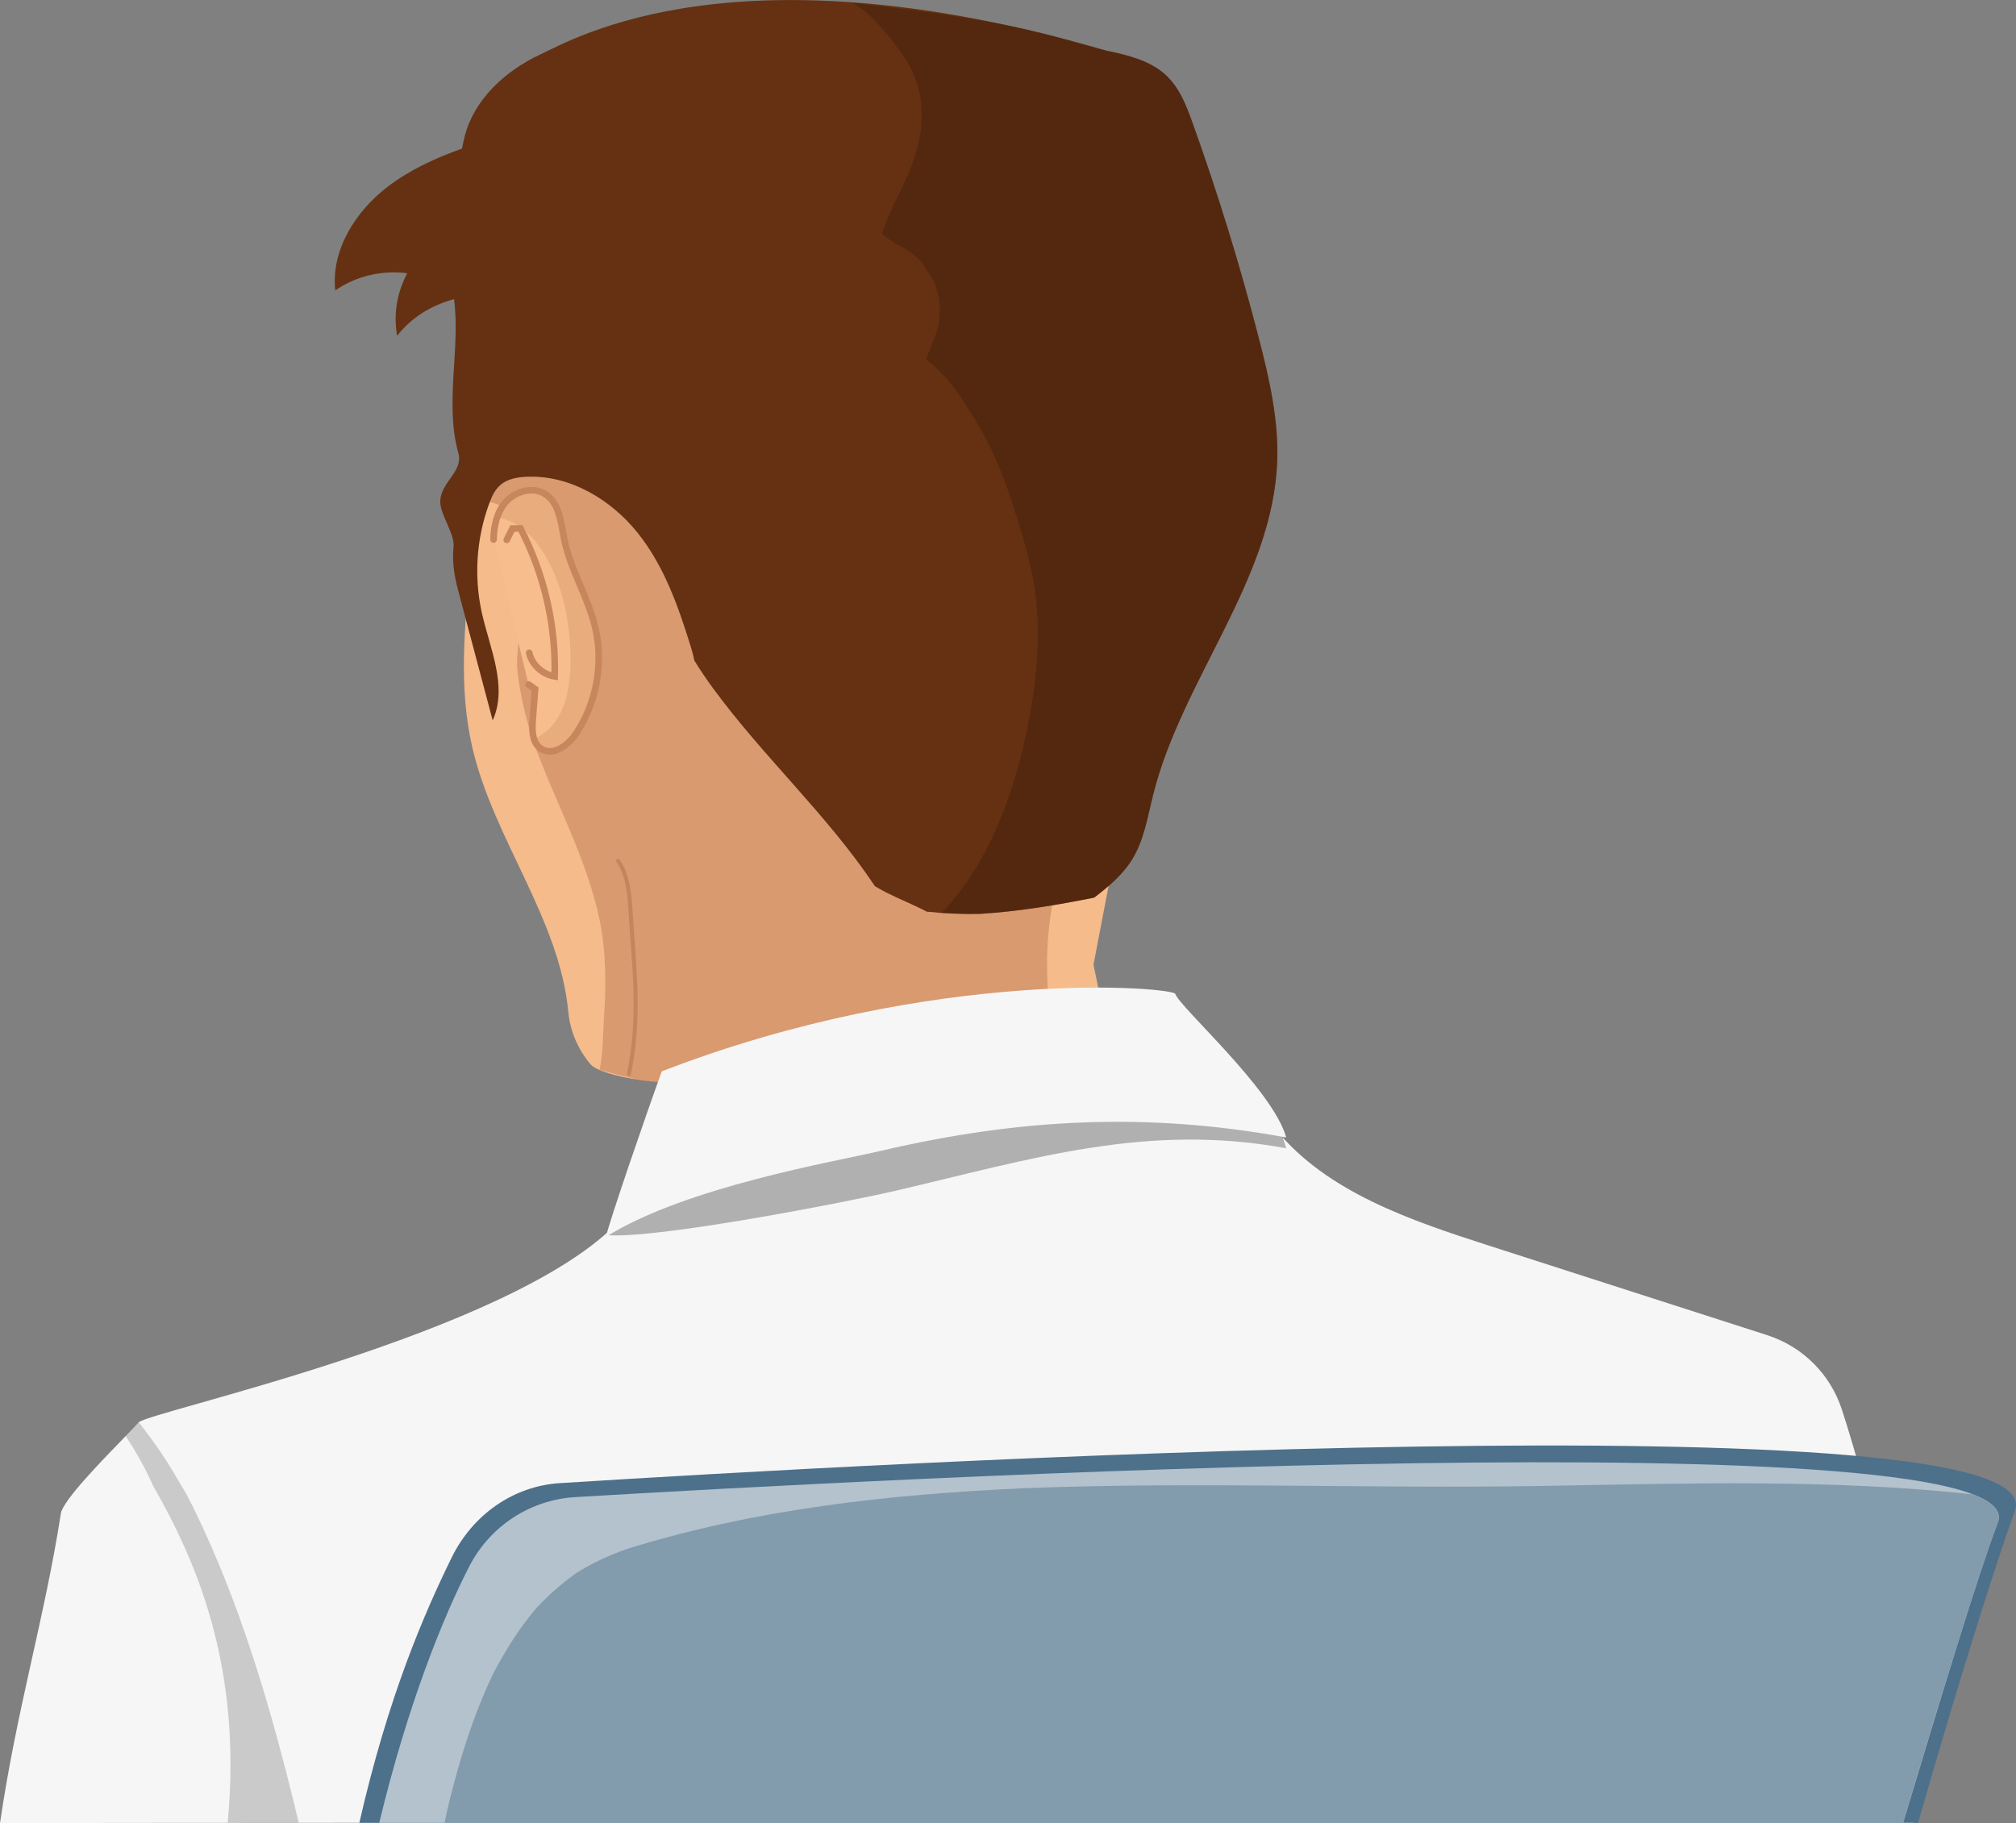
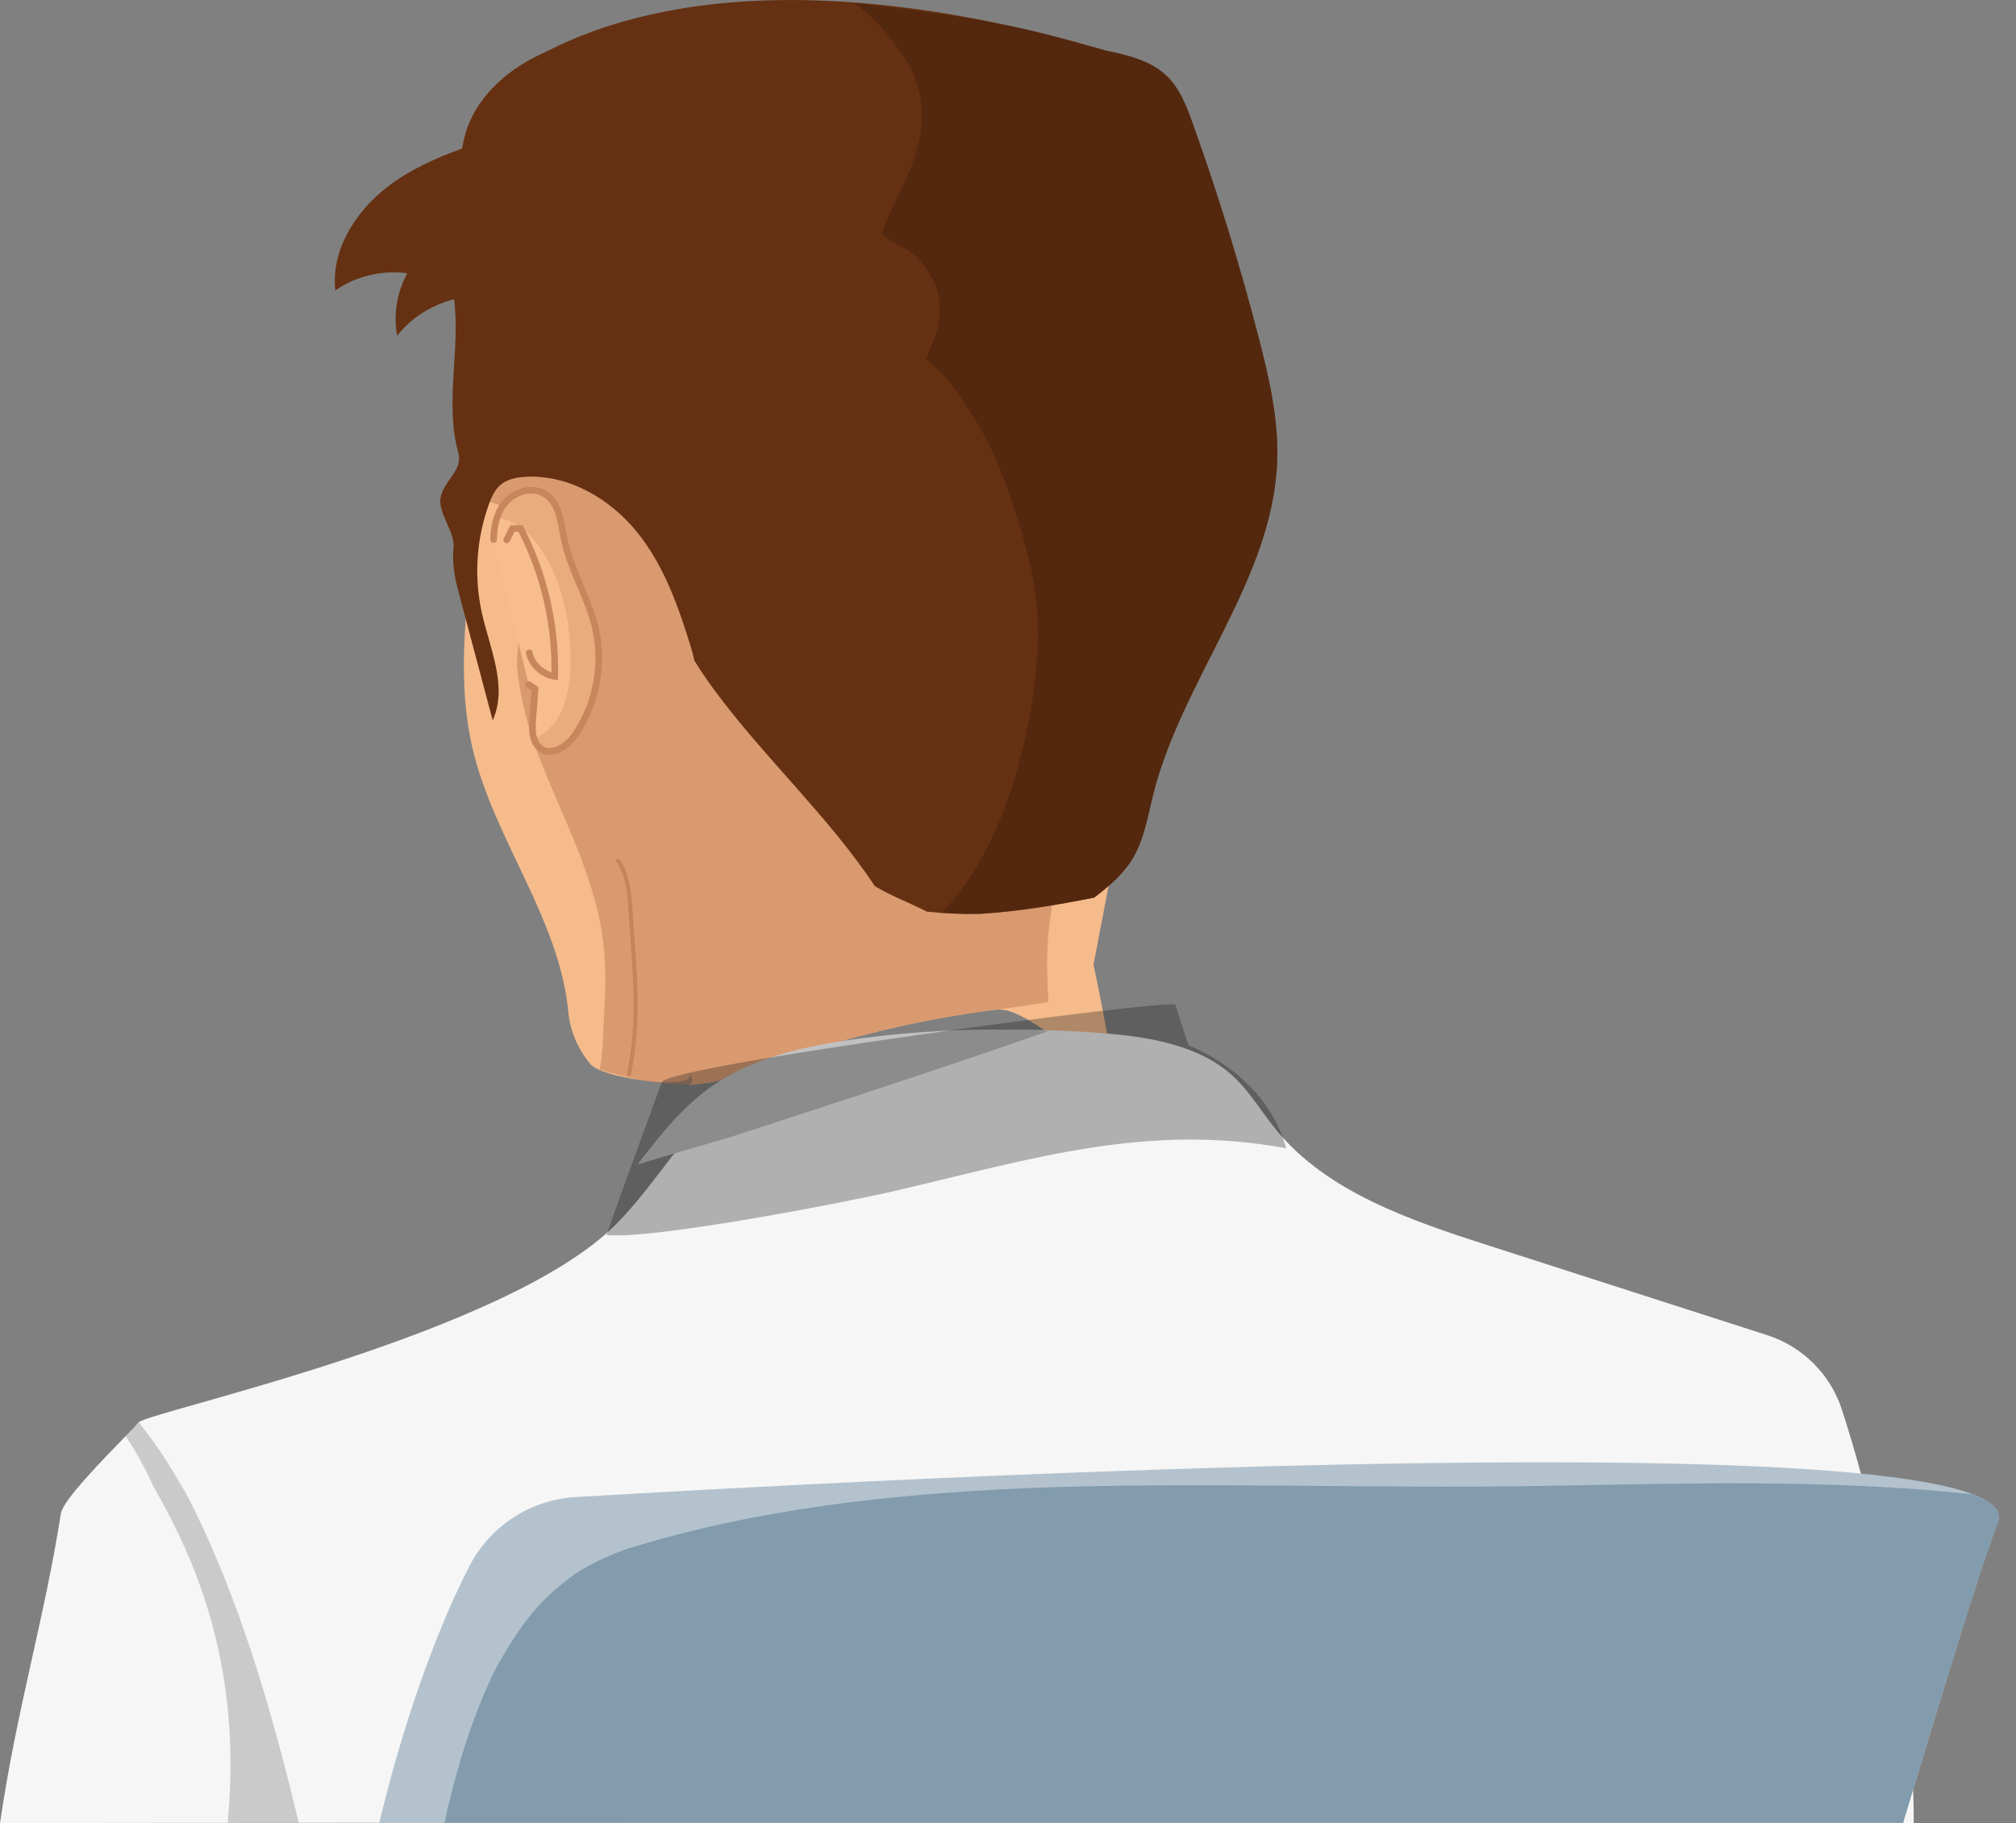
<svg xmlns="http://www.w3.org/2000/svg" id="Layer_2" data-name="Layer 2" viewBox="0 0 500.72 452.91">
  <rect x="0" y="0" width="500.72" height="452.91" fill="#808080" stroke="none" />
  <defs>
    <style> .cls-1 { stroke: #c6845d; stroke-linejoin: round; } .cls-1, .cls-2 { fill: none; } .cls-1, .cls-2, .cls-3 { stroke-linecap: round; } .cls-4 { fill: #c6845d; opacity: .59; } .cls-5 { fill: #f6f6f6; } .cls-6 { fill: #829cad; } .cls-7 { fill: #4d708b; } .cls-8 { fill: #b3c2cd; } .cls-9 { fill: #421e0b; opacity: .48; } .cls-2, .cls-3 { stroke: #c8865d; stroke-miterlimit: 10; stroke-width: 1.64px; } .cls-10 { fill: #c8865d; opacity: .32; } .cls-11 { fill: #845400; } .cls-12 { fill: #f5bb8b; } .cls-3 { fill: #f8bd8d; } .cls-13 { fill: #c1c1c1; } .cls-14 { opacity: .32; } .cls-14, .cls-15 { fill: #191919; isolation: isolate; } .cls-16 { fill: #653112; } .cls-15 { opacity: .2; } </style>
  </defs>
  <g id="person_2" data-name="person 2">
    <g>
      <path class="cls-12" d="M271.59,239.67c1.61-8.39,3.21-16.77,4.82-25.16.2-1.05.4-2.16.02-3.17-.53-1.4-2.02-2.21-3.39-2.91-34.45-17.66-66.1-40.28-93.54-66.86-11.62-11.25-23.02-23.57-38.33-29.6-6.6-2.6-15.48-3.36-19.73,2.11-2.04,2.62-2.44,6.05-2.78,9.29-.56,5.43-1.12,10.86-1.68,16.29-1.58,15.32-3.15,30.94.32,45.97,5.25,22.76,21.71,42.61,23.86,65.82.43,4.68,2.45,9.35,5.57,12.99,3.12,3.64,28.72,6.97,24,1.56,4.04,4.51-3.51,3.83,2.68,3.28,6.2-.55,12.04-2.87,17.86-4.97,18.03-6.5,36.83-11.03,55.93-13.48,8.47-1.09,20.93,15.18,28.26,11,.78-.44-3.86-22.16-3.86-22.16Z" />
      <path class="cls-4" d="M131.04,134.57c-.24-3.2-2.76-6.11-5.3-8.01-2.05-1.54-4.61-2.21-7.19-2.29.03-.3.06-.6.09-.9.34-3.25.74-6.67,2.78-9.29,4.25-5.47,13.13-4.71,19.73-2.11,15.31,6.04,26.71,18.35,38.33,29.6,27.53,26.66,59.3,49.34,93.89,67.03h0c-1.19.19-2.33.52-3.33.96-2.72,1.21-5.94,4.07-6.76,6.93-2.33,8.17-3.37,16.33-3.2,24.79.05,2.53.17,5.05.32,7.57-4.33.91-8.82,1.39-13.21,1.96-19.1,2.45-37.91,6.98-55.93,13.48-5.82,2.1-11.67,4.43-17.86,4.97-6.2.55-15.04-1.08-15.04-1.08,0,0-5.97-1.4-9.42-2.45.9-4.71.74-8.14,1.07-12.95.55-8.03.56-16.17-1.06-24.1-3.22-15.74-11.4-29.96-16.68-45.06-1.87-5.95-3.35-12.09-3.87-18.28.03-4.5.8-8.93,1.59-13.37,1.04-5.86,1.51-11.45,1.06-17.41Z" />
      <path class="cls-1" d="M156.23,266.79c2.88-14.49,1.3-25.45.4-40.17-.27-4.42-.61-9.07-3.12-12.8" />
      <path class="cls-11" d="M302.23,88.6c-.21-.38-.37-1-.4-1.09,0-.05.01-.11.02-.16.09.5.26.98.52,1.43-.05-.07-.1-.15-.12-.16,0,0-.01-.02-.02-.02Z" />
      <path class="cls-3" d="M122.59,134.03c.06-3.29.78-6.73,2.98-9.27,2.21-2.54,6.2-3.86,9.27-2.34,4,1.98,4.43,7.11,5.26,11.34,1.5,7.6,5.9,14.44,7.71,21.99,2.14,8.91.43,18.59-4.63,26.34-1.88,2.88-5.56,5.77-8.6,4.03-2.38-1.36-2.47-4.56-2.27-7.2.2-2.59.39-5.17.59-7.76-.54-.38-1.08-.76-1.62-1.13" />
      <path class="cls-10" d="M147.82,155.75c-1.81-7.54-6.2-14.38-7.71-21.99-.84-4.22-1.26-9.35-5.26-11.34-3.07-1.52-7.06-.2-9.27,2.34-1.06,1.22-1.77,2.65-2.24,4.17.55-.15,1.17-.16,1.86.03,4.22,1.21,7.28,4.46,9.52,7.93,4.84,7.5,6.77,17,6.97,25.71.17,6.97-.81,16.26-7.72,20.28-.44.26-.93.38-1.43.38.32,1.19.92,2.23,2.03,2.86,3.05,1.75,6.73-1.15,8.6-4.03,5.07-7.75,6.77-17.44,4.63-26.34Z" />
      <path class="cls-2" d="M125.86,134.11l1.41-2.82,2-.03c5.9,11.36,8.85,24.1,8.5,36.77-3.08-.51-5.71-2.95-6.33-5.87" />
      <path class="cls-5" d="M475.31,452.91s-436.22-.26-475.31,0c4.11-28.22,11.07-50.91,15.12-76.96.51-3.27,10.54-13.49,16.09-19.21,1.48-1.51,2.63-2.71,3.21-3.39.01,0,.03-.03.05-.05,3.26-2.84,91.03-21.62,118.41-49.06,11.05-11.07,18.26-25.69,31.29-34.61,9.96-6.83,22.34-9.59,34.49-11.31,18.39-2.6,37.11-3.15,55.63-1.64,11.44.93,23.58,3,31.87,10.56,4.26,3.9,7.14,8.94,10.76,13.38,12.66,15.49,33.32,22.52,52.84,28.79,23.05,7.42,46.11,14.84,69.17,22.26,8.8,2.83,15.7,9.71,18.55,18.51,10.25,31.58,18.01,72.88,17.83,102.74Z" />
      <path class="cls-13" d="M182.06,282.25c11.78-3.84,23.56-7.67,35.32-11.55,14.39-4.75,28.75-9.57,43.05-14.58-16.25-.87-32.6-.17-48.71,2.11-12.15,1.72-24.53,4.48-34.49,11.31-7.64,5.23-13.28,12.42-18.86,19.71,7.89-2.37,15.8-4.67,23.7-7Z" />
      <path class="cls-16" d="M220.2,221.74c3.2,1.63,6.76,3.02,9.98,4.72,4.36.47,8.76.64,13.16.56,9.58-.59,19.02-2.16,28.42-4.04,3.54-2.7,6.96-5.59,9.29-9.27,3.1-4.91,3.97-10.76,5.37-16.34,7.2-28.67,29.76-53.41,30.8-82.87.36-10.28-1.97-20.45-4.55-30.44-4.66-18.06-10.16-35.92-16.47-53.51-1.56-4.35-3.28-8.86-6.78-12.02-3.88-3.51-9.34-4.84-14.57-5.93-91.63-26.76-131.89-3.16-140.61.9-8.72,4.06-16.35,11.12-18.75,20.08-.29,1.08-.51,2.21-.74,3.33-6.59,2.36-12.94,5.25-18.41,9.43-8.16,6.23-14.14,15.89-13.07,25.8,5.09-3.54,11.65-5.11,17.89-4.26-2.58,4.73-3.48,10.28-2.52,15.53,3.43-4.46,8.54-7.62,14.13-9.09,1.63,12.13-2.36,25.98,1.06,38.17,1.24,4.42-3.65,6.78-4.43,11.29-.62,3.54,3.62,8.51,3.25,12.13s.17,7.09,1.08,10.51c2.88,10.84,5.76,21.69,8.64,32.53,3.8-8.37-.69-17.79-2.69-26.71-2-8.97-1.37-18.46,1.81-27.12.64-1.74,1.43-3.51,2.88-4.72,1.68-1.4,4.01-1.85,6.24-1.96,10.86-.56,21.15,5.66,27.75,13.9,6.6,8.24,10.11,18.3,13.19,28.24.35,1.12.68,2.3.89,3.48,1.49,2.41,3.08,4.76,4.76,7.05,12.5,17.02,28.42,31.47,40.1,49.02.95.57,1.92,1.11,2.91,1.62Z" />
      <path class="cls-9" d="M226.27,17.08c1.05,1.93,1.68,4.23,2.18,6.32.51,2.15.46,4.52.45,6.68-.01,2.98-.88,5.99-1.72,8.81-1.97,6.58-5.96,12.33-8.03,18.86-.01.11-.03.23-.04.34.09.1.19.21.28.31,1.07.82,2.18,1.57,3.33,2.27,2.49,1.11,4.64,2.71,6.44,4.81.84,1.31,1.69,2.61,2.53,3.92,2.08,3.92,2.26,9.88.62,13.97-.77,1.93-1.54,3.87-2.27,5.82,1.18,1,2.31,2.04,3.39,3.1,1.77,1.75,3.36,3.67,4.75,5.74,2.59,3.87,5.1,7.75,7.19,11.92,2.45,4.91,4.45,10.05,6.14,15.27,1.97,6.08,3.86,12.17,5.04,18.46,1.97,10.47,1.37,21.54-.41,32-3.02,17.82-9.49,37.87-22.29,51.1,3.16.22,6.33.29,9.5.23,9.58-.59,19.02-2.16,28.42-4.04,3.54-2.7,6.96-5.59,9.29-9.27,3.1-4.91,3.97-10.76,5.37-16.34,7.2-28.67,29.76-53.41,30.8-82.87.36-10.28-1.97-20.45-4.55-30.44-4.66-18.06-10.16-35.92-16.47-53.51-1.56-4.35-3.28-8.86-6.78-12.02-3.88-3.51-9.34-4.84-14.57-5.93-11.66-2.7-17.98-6.88-63.03-11.85,5.06,2.68,11.65,11.19,14.46,16.34Z" />
      <path class="cls-14" d="M295.18,259.63c-1.09-3.35-2.18-6.7-3.27-10.05-.53-1.63-126.02,15.05-127.54,19.24-4.02,11.06-11.77,32.1-13.73,37.99,11.91,1.1,60.03-8.26,71.86-11.03,33.92-7.93,62.39-16.91,96.96-10.54-3.31-11.94-12.77-20.69-24.28-25.62Z" />
-       <path class="cls-5" d="M291.91,246.89c-.53-1.63-59.77-6.97-127.54,19.24-4.02,11.06-13.19,37.73-13.86,41.1,19.89-12.44,56.67-18.63,68.5-21.4,33.92-7.93,65.88-9.64,100.45-3.27-3.31-11.94-26.46-32.32-27.55-35.67Z" />
-       <path class="cls-7" d="M500.45,375.26c10.35-28.59-286.6-11.56-361.45-6.83-11.41.72-21.58,7.77-26.84,18.52-6.74,13.79-15.71,34.28-22.91,65.86h387.15c9.4-32.87,19.02-63.67,24.05-77.55Z" />
      <path class="cls-8" d="M496.2,378.22c10.12-26.46-280.18-10.7-353.37-6.32-11.15.67-21.1,7.19-26.24,17.14-6.59,12.76-15.35,34.54-22.4,63.77h378.49c9.19-30.42,18.6-61.74,23.51-74.59Z" />
      <path class="cls-6" d="M496.2,378.35c1.07-2.84-1.23-5.19-6.25-7.14-35.62-3.9-71.68-2.68-107.44-2.08-42.75.71-85.53-1.13-128.27.56-33.18,1.51-66.6,5.15-98.45,15.06-4.19,1.45-8.22,3.31-12.02,5.61-.13.08-.27.17-.41.26-.23.16-.42.28-.46.31-.83.6-1.65,1.21-2.45,1.85-1.91,1.51-3.74,3.14-5.47,4.86-.57.57-1.12,1.15-1.67,1.73l-.06.06c-1.44,1.7-2.8,3.46-4.09,5.27-2.06,2.9-3.85,5.95-5.6,9.04-.33.6-.82,1.52-1.05,1.99-.41.86-.82,1.73-1.21,2.6-.88,1.95-1.71,3.93-2.49,5.93-1.59,4.05-2.99,8.16-4.24,12.33-1.27,4.2-2.39,8.45-3.4,12.73-.05.19-.16.68-.26,1.12-.17.79-.34,1.58-.5,2.38h362.27c9.19-30.87,18.6-61.43,23.51-74.46Z" />
      <path class="cls-15" d="M56.55,452.78c2.2-23.26-.66-45.99-10.7-68.42-2.33-5.21-4.93-10.26-7.76-15.14-1.94-4.35-4.24-8.52-6.88-12.48,1.48-1.51,2.63-2.71,3.21-3.39.01,0,.03-.03.05-.05,2.35,3.05,4.62,6.11,6.71,9.34,1.72,2.68,3.27,5.45,4.92,8.17l1.03,1.94c.39.77.79,1.57,1.18,2.36,11.02,22.63,18.31,46.99,24.36,71.37.52,2.1,1.02,4.2,1.52,6.3h-17.64Z" />
    </g>
  </g>
</svg>